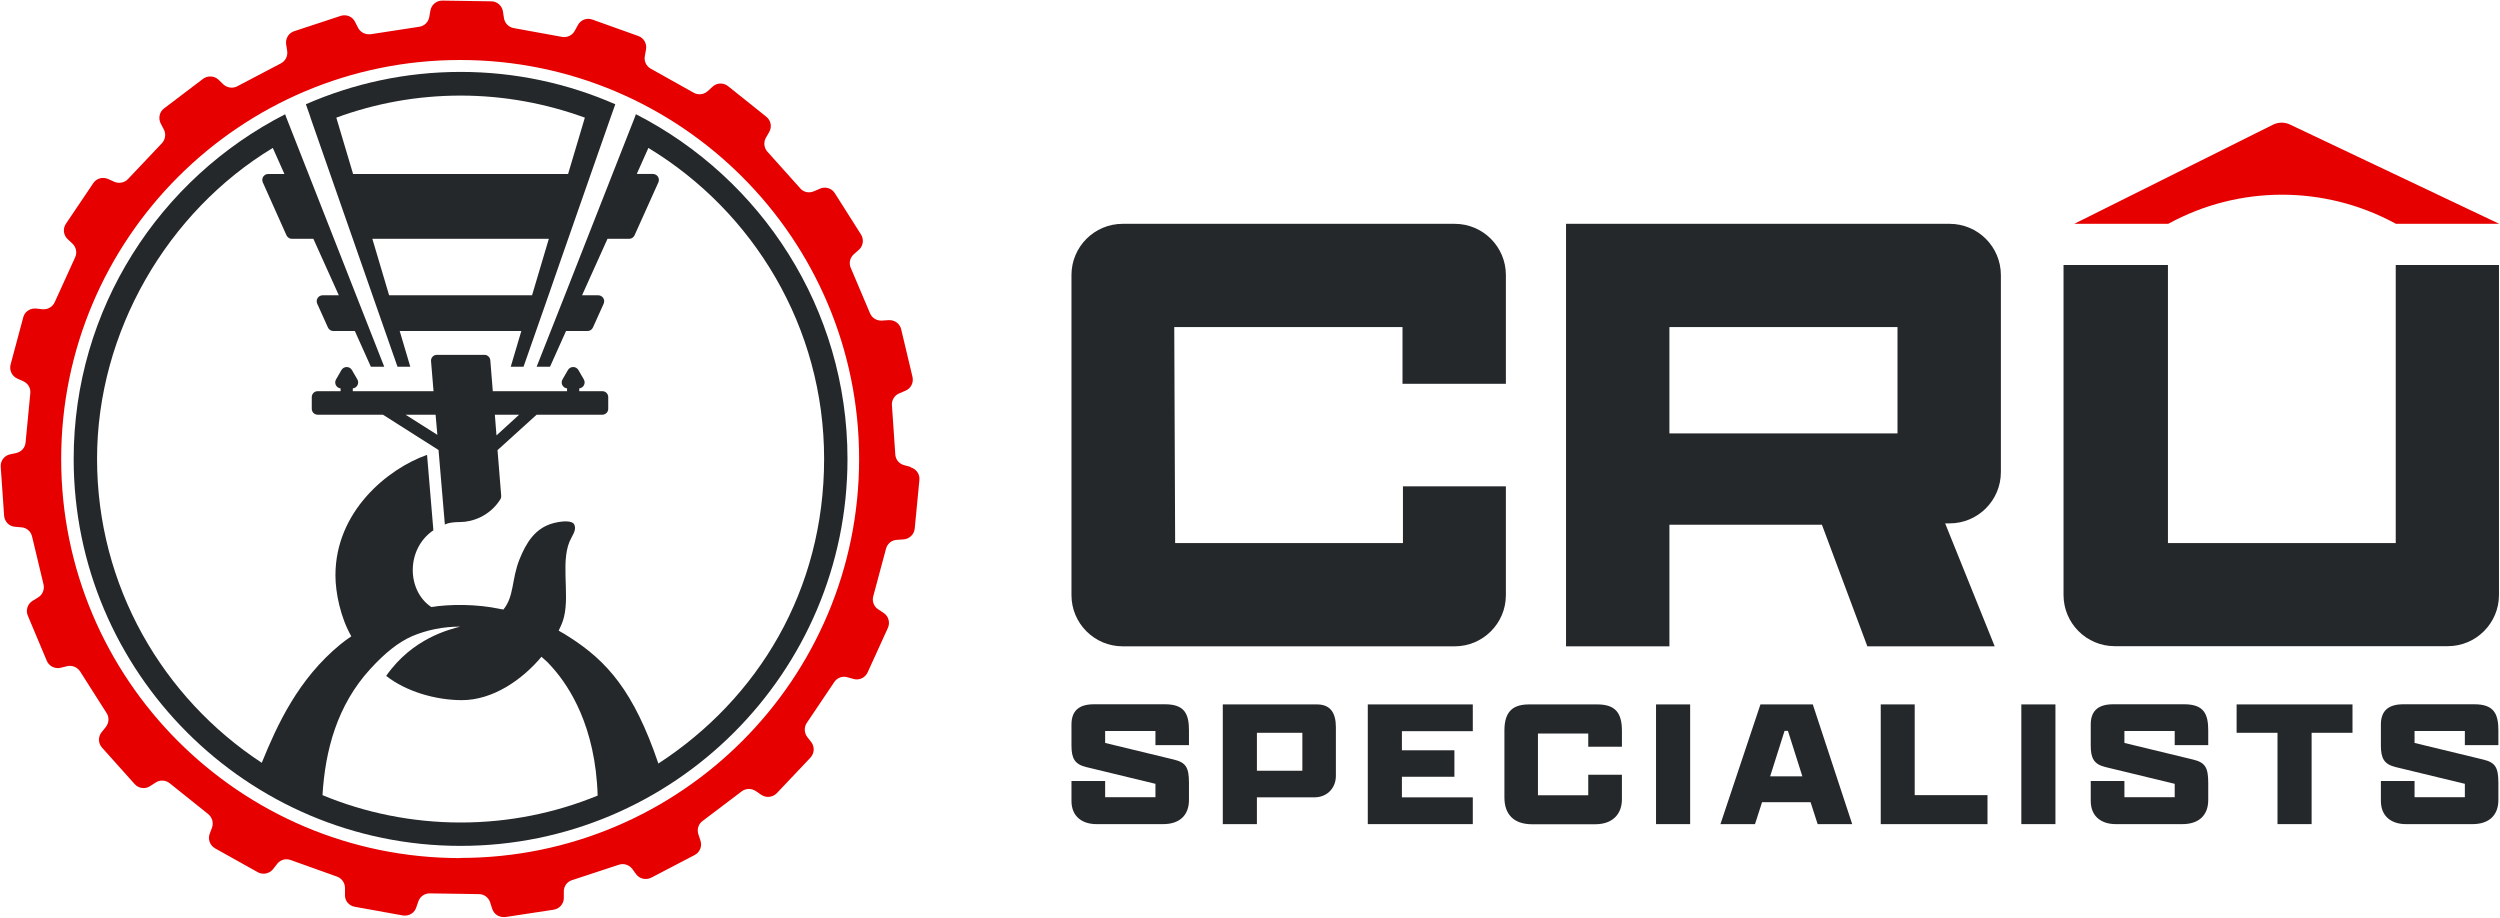
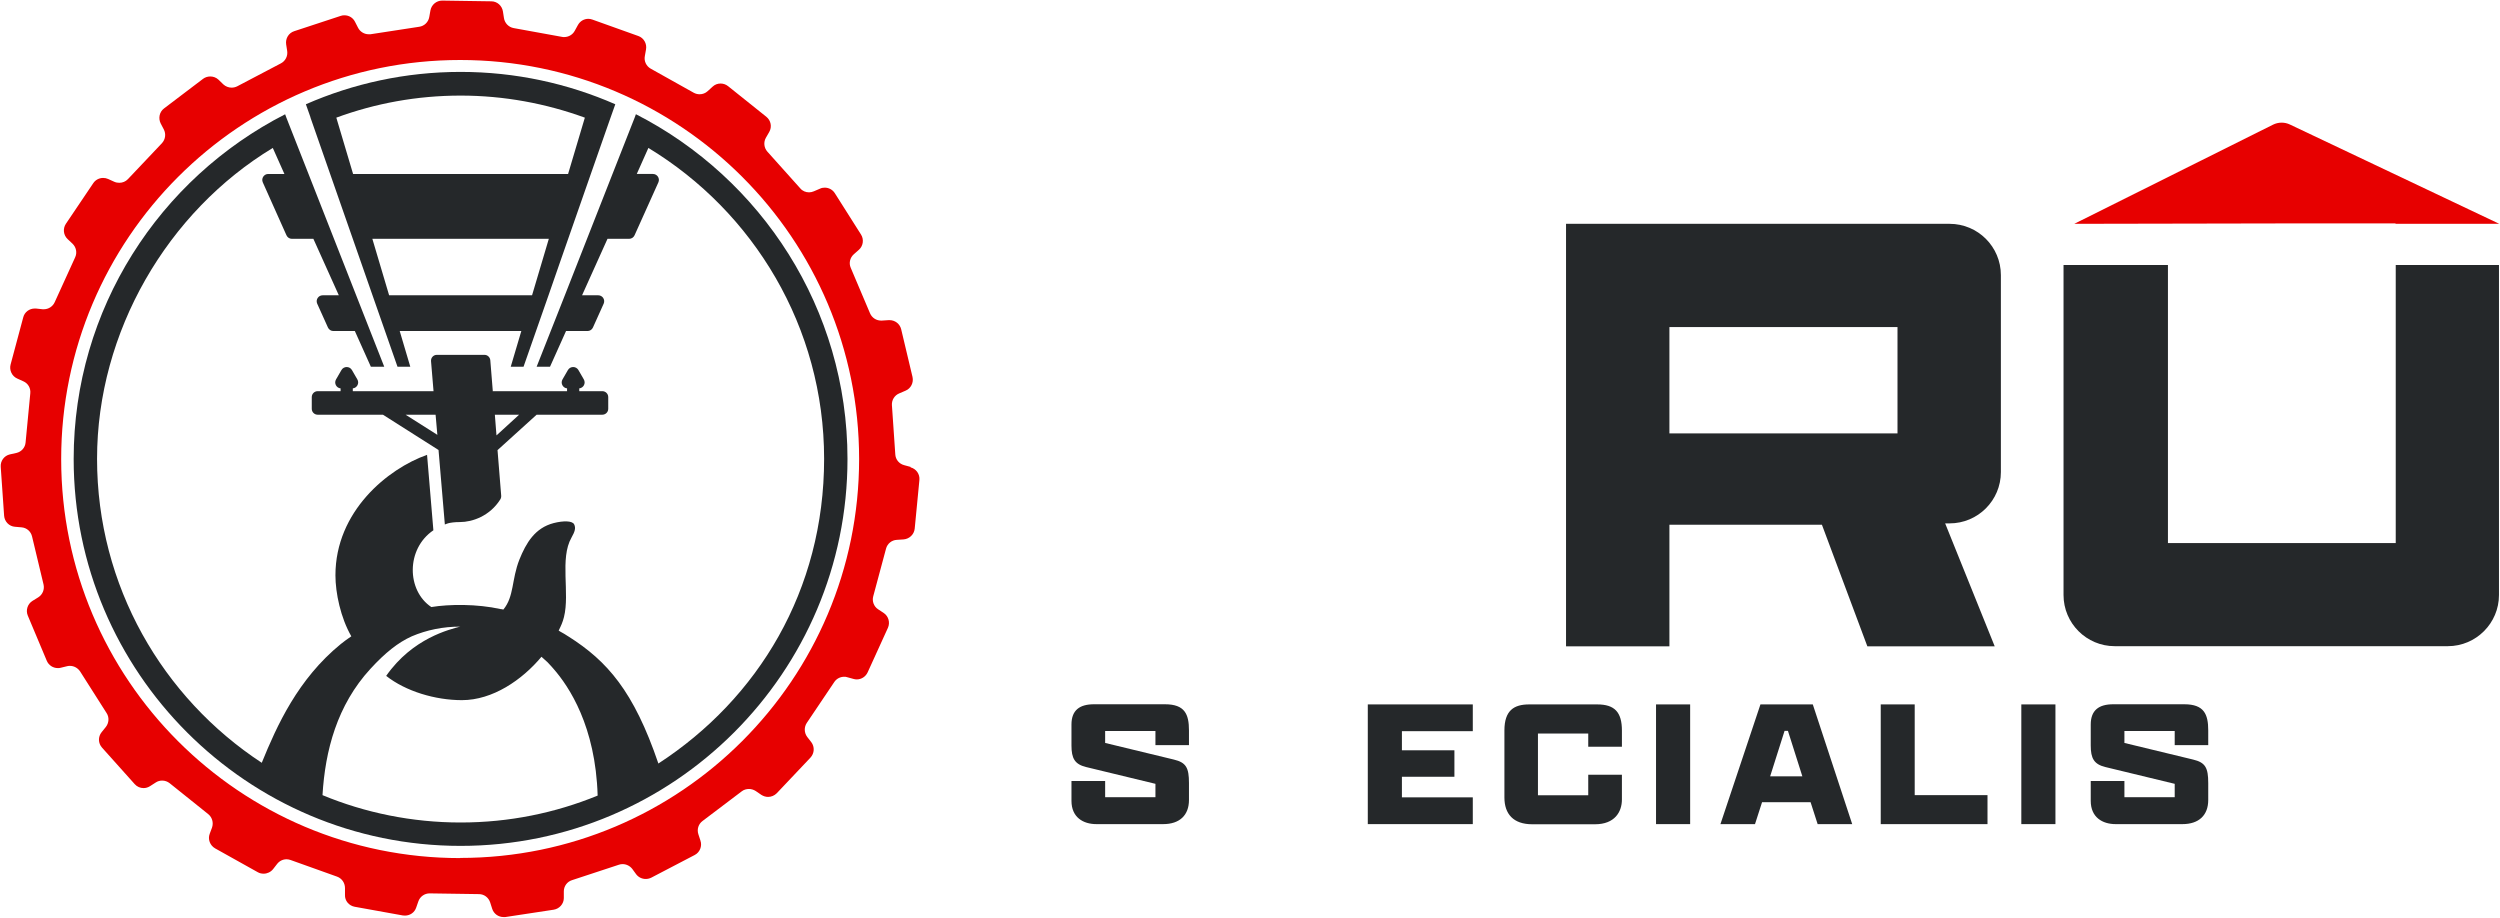
<svg xmlns="http://www.w3.org/2000/svg" id="Layer_3" data-name="Layer 3" viewBox="0 0 170 62.43">
  <defs>
    <style>
      .cls-1 {
        fill: #25282a;
      }

      .cls-2 {
        fill: #e70000;
      }
    </style>
  </defs>
  <g>
    <path class="cls-1" d="M33.51,26.59l-.17-2.1c-.02-.2-.19-.36-.39-.36h-3.25c-.23,0-.41.2-.39.43l.17,2.04h-5.49v-.19c.29-.03.46-.35.31-.61l-.37-.64c-.16-.27-.55-.27-.71,0l-.37.64c-.15.26.02.58.31.61v.19h-1.56c-.22,0-.4.18-.4.4v.8c0,.22.18.4.4.4h4.44l3.78,2.4.43,5.07s.24-.17,1.03-.17c.84,0,2.03-.41,2.74-1.54.05-.08.07-.18.06-.27l-.25-3.1v.02s2.66-2.41,2.66-2.41h4.47c.22,0,.4-.18.4-.4v-.8c0-.22-.18-.4-.4-.4h-1.57v-.19c.29-.03.46-.35.31-.61l-.37-.64c-.16-.27-.55-.27-.71,0l-.37.64c-.15.26.02.58.31.61v.19h-5.07ZM27.58,28.2h2.04l.12,1.37-2.16-1.37ZM33.76,29.6l-.11-1.4h1.65l-1.53,1.4Z" />
    <path class="cls-1" d="M21.11,7.99l1.34,3.84,1.54,4.41,1.34,3.84.85,2.43.85,2.43h.87l-.72-2.43h8.27s-.72,2.43-.72,2.43h.87l1.7-4.86.83-2.39,2.05-5.87,1.32-3.77.34-.96c-3.22-1.41-6.78-2.2-10.52-2.2s-7.3.79-10.52,2.2l.31.88h0ZM36.18,20.08h-9.72l-1.14-3.84h12l-1.14,3.84ZM39.77,8l-1.14,3.83h-14.62l-1.14-3.83c2.64-.97,5.48-1.5,8.45-1.5s5.81.54,8.45,1.5Z" />
    <path class="cls-2" d="M61.92,31.75l-.44-.12c-.34-.09-.58-.38-.6-.73l-.23-3.35c-.02-.35.18-.67.5-.8l.42-.18c.37-.15.57-.55.48-.94l-.77-3.24c-.09-.37-.42-.62-.79-.62-.02,0-.04,0-.06,0l-.46.03s-.04,0-.06,0c-.32,0-.62-.19-.75-.5l-1.31-3.09c-.14-.32-.05-.69.21-.92l.34-.3c.3-.26.36-.71.15-1.04l-1.78-2.81c-.15-.24-.41-.38-.69-.38-.11,0-.22.02-.32.07l-.42.18c-.1.04-.21.07-.32.07-.23,0-.45-.09-.6-.27l-2.24-2.5c-.23-.26-.27-.64-.1-.94l.23-.4c.2-.35.11-.78-.2-1.03l-2.6-2.08c-.15-.12-.33-.18-.51-.18-.2,0-.39.07-.54.21l-.34.31c-.15.14-.35.21-.54.21-.14,0-.27-.03-.4-.1l-2.93-1.64c-.3-.17-.47-.51-.4-.86l.08-.45c.07-.39-.15-.78-.52-.91l-3.13-1.12c-.09-.03-.18-.05-.27-.05-.29,0-.56.15-.71.42l-.22.4c-.14.26-.42.42-.71.42-.05,0-.1,0-.14-.01l-3.3-.6c-.34-.06-.61-.34-.66-.68l-.07-.45c-.06-.39-.39-.69-.79-.69l-3.33-.05s0,0-.01,0c-.39,0-.73.28-.8.67l-.08.45c-.06.34-.33.61-.68.66l-3.32.51s-.08,0-.12,0c-.3,0-.58-.17-.72-.44l-.21-.41c-.14-.28-.42-.44-.72-.44-.08,0-.17.01-.25.04l-3.16,1.04c-.38.12-.61.5-.55.9l.07.45c.05.34-.12.68-.43.84l-2.97,1.56c-.12.06-.25.09-.38.09-.2,0-.41-.08-.56-.22l-.33-.32c-.16-.15-.36-.22-.56-.22-.17,0-.34.05-.49.16l-2.65,2.01c-.32.24-.41.67-.23,1.03l.21.4c.16.31.11.68-.13.94l-2.31,2.44c-.16.17-.37.25-.59.25-.11,0-.23-.02-.34-.07l-.42-.19c-.11-.05-.22-.07-.34-.07-.26,0-.52.13-.67.36l-1.86,2.76c-.22.33-.17.77.12,1.04l.33.31c.25.24.33.61.18.93l-1.39,3.05c-.13.29-.42.48-.74.48-.03,0-.05,0-.08,0l-.46-.05s-.05,0-.08,0c-.36,0-.69.24-.78.6l-.86,3.21c-.1.38.09.79.45.95l.42.19c.32.14.51.47.47.82l-.32,3.34c-.03.35-.28.63-.62.71l-.45.1c-.39.09-.65.45-.62.85l.23,3.32c.03.4.34.72.73.75l.46.04c.35.03.63.28.71.62l.78,3.26c.08.34-.06.69-.36.88l-.39.24c-.34.21-.47.64-.32,1l1.29,3.07c.13.31.43.5.75.5.06,0,.13,0,.19-.02l.45-.11c.06-.02.13-.02.19-.02.27,0,.53.14.69.38l1.8,2.83c.19.29.16.67-.05.94l-.29.36c-.25.31-.24.75.03,1.05l2.22,2.48c.16.18.38.27.6.27.15,0,.3-.04.44-.13l.39-.25c.13-.09.29-.13.44-.13.18,0,.36.06.51.18l2.62,2.1c.27.22.37.58.26.91l-.16.43c-.14.37.02.79.37.99l2.9,1.62c.12.07.26.1.4.1.24,0,.48-.11.64-.31l.28-.36c.16-.2.39-.31.64-.31.09,0,.18.02.27.05l3.16,1.13c.33.12.54.43.54.78v.46c-.02.4.27.74.66.81l3.27.59s.1.01.15.01c.34,0,.65-.21.76-.54l.15-.43c.11-.32.42-.54.76-.54h.01l3.35.05c.35,0,.65.23.76.56l.14.44c.11.34.42.56.77.56.04,0,.08,0,.12,0l3.29-.5c.39-.06.69-.4.69-.79v-.46c0-.35.23-.66.56-.76l3.19-1.05c.08-.03.17-.04.25-.04.25,0,.49.12.65.32l.27.37c.16.21.4.32.65.32.13,0,.26-.03.38-.09l2.95-1.54c.35-.18.52-.6.39-.98l-.14-.43c-.11-.33,0-.69.28-.9l2.67-2.02c.14-.11.32-.16.49-.16.16,0,.32.05.46.14l.38.26c.14.09.3.14.46.14.22,0,.43-.09.59-.25l2.29-2.42c.27-.29.3-.73.06-1.05l-.28-.36c-.21-.28-.22-.66-.03-.95l1.87-2.78c.15-.23.41-.36.67-.36.07,0,.14,0,.21.03l.44.12c.07.02.14.03.21.03.31,0,.6-.18.74-.48l1.38-3.03c.16-.36.04-.79-.29-1.01l-.38-.25c-.29-.19-.42-.55-.33-.88l.87-3.24c.09-.34.38-.58.73-.6l.46-.03c.4-.03.72-.34.76-.73l.32-3.31c.04-.4-.22-.76-.6-.86ZM31.29,58.35c-14.98,0-27.13-12.15-27.13-27.13S16.31,4.08,31.29,4.08s27.13,12.15,27.13,27.13-12.15,27.13-27.13,27.13Z" />
    <path class="cls-1" d="M43.24,7.77l-.08.22h0l-1.51,3.84-2.62,6.67-.62,1.58-.96,2.43-.96,2.43h.91l1.09-2.43h1.46c.16,0,.3-.09.37-.24l.73-1.62c.12-.27-.08-.57-.37-.57h-1.1l1.73-3.84h1.47c.16,0,.3-.09.37-.24l1.62-3.6c.12-.27-.08-.57-.37-.57h-1.1l.79-1.77c7.15,4.33,11.95,12.19,11.95,21.14s-4.49,16.31-11.27,20.72c-1.68-4.94-3.49-6.97-6.1-8.63,0,0-.01,0-.02-.01-.18-.12-.36-.23-.55-.33-.04-.02-.07-.05-.11-.07.17-.35.27-.56.36-.92.41-1.63-.3-3.98.51-5.4.23-.41.31-.65.18-.91-.13-.24-.72-.25-1.39-.08-1.27.33-1.87,1.34-2.33,2.48-.54,1.37-.35,2.5-1.09,3.4-.05-.01-.1-.02-.15-.03,0,0-.02,0-.03,0-1.61-.36-3.51-.34-4.72-.14-1.68-1.12-1.73-3.95.14-5.22l-.43-5.13c-2.67.94-6.23,3.84-6.23,8.19,0,1.2.35,2.88,1.08,4.15-.25.17-.49.34-.71.52-2.92,2.38-4.35,5.55-5.38,8.08-6.74-4.42-11.2-12.03-11.2-20.67s4.79-16.81,11.95-21.14l.79,1.77h-1.1c-.29,0-.49.3-.37.57l1.61,3.6c.07.15.21.24.37.24h1.46l1.73,3.84h-1.1c-.29,0-.49.3-.37.57l.73,1.62c.07.15.21.24.37.24h1.46s1.09,2.43,1.09,2.43h.91l-1.91-4.86-.62-1.58-2.62-6.67-1.51-3.84h0l-.08-.22c-8.53,4.36-14.38,13.22-14.38,23.44,0,14.51,11.8,26.31,26.31,26.31s26.31-11.8,26.31-26.31c0-10.22-5.86-19.08-14.38-23.44ZM21.93,54.07c.18-3.03.99-6.12,3.26-8.59,1.01-1.1,1.88-1.79,2.81-2.21,1.01-.43,2.12-.66,3.29-.66,0,0,0,0,0,0-.69.19-3.23.77-5.03,3.35,1.33,1.05,3.34,1.65,5.15,1.65,2.09,0,4.09-1.37,5.41-2.95.14.12.27.24.41.37.09.09.18.19.27.29.05.05.1.11.14.16,1.05,1.2,2.86,3.9,3,8.62-2.88,1.18-6.02,1.83-9.32,1.83s-6.5-.66-9.39-1.86Z" />
  </g>
  <g>
    <g>
      <path class="cls-1" d="M80.85,54.4c0,1.04-.64,1.64-1.75,1.64h-4.55c-.89,0-1.69-.46-1.69-1.58v-1.35h2.29v1.1h3.42v-.91l-4.71-1.14c-.78-.19-1-.59-1-1.47v-1.42c0-.98.56-1.38,1.53-1.38h4.83c1.35,0,1.63.68,1.63,1.78v1h-2.28v-.96h-3.42v.81l4.67,1.13c.84.2,1.03.56,1.03,1.6v1.14Z" />
-       <path class="cls-1" d="M83.15,47.9h6.4c.93,0,1.29.59,1.29,1.55v3.32c0,.73-.51,1.45-1.48,1.45h-3.89v1.82h-2.32v-8.14ZM88.56,52.41v-2.58h-3.09v2.58h3.09Z" />
      <path class="cls-1" d="M93.01,47.9h7.14v1.82h-4.82v1.3h3.57v1.8h-3.57v1.4h4.82v1.82h-7.14v-8.14Z" />
      <path class="cls-1" d="M110.29,52.68v1.69c0,.84-.49,1.68-1.83,1.68h-4.27c-1.28,0-1.89-.7-1.89-1.82v-4.56c0-1.36.65-1.77,1.68-1.77h4.63c1.19,0,1.68.53,1.68,1.78v1.1h-2.29v-.9h-3.42v4.2h3.42v-1.4h2.29Z" />
      <path class="cls-1" d="M112.61,47.9h2.32v8.14h-2.32v-8.14Z" />
      <path class="cls-1" d="M123.11,54.55h-3.29l-.48,1.49h-2.35l2.72-8.14h3.56l2.68,8.14h-2.35l-.48-1.49ZM120.38,52.79h2.18l-.98-3.09h-.23l-.98,3.09Z" />
      <path class="cls-1" d="M127.88,47.9h2.32v6.17h4.95v1.97h-7.26v-8.14Z" />
      <path class="cls-1" d="M137.45,47.9h2.32v8.14h-2.32v-8.14Z" />
      <path class="cls-1" d="M150.16,54.4c0,1.04-.64,1.64-1.75,1.64h-4.55c-.89,0-1.69-.46-1.69-1.58v-1.35h2.29v1.1h3.42v-.91l-4.71-1.14c-.78-.19-1-.59-1-1.47v-1.42c0-.98.56-1.38,1.53-1.38h4.83c1.35,0,1.63.68,1.63,1.78v1h-2.28v-.96h-3.42v.81l4.67,1.13c.84.2,1.03.56,1.03,1.6v1.14Z" />
-       <path class="cls-1" d="M154.87,49.83h-2.78v-1.93h7.88v1.93h-2.78v6.21h-2.32v-6.21Z" />
-       <path class="cls-1" d="M169.89,54.4c0,1.04-.64,1.64-1.75,1.64h-4.55c-.89,0-1.69-.46-1.69-1.58v-1.35h2.29v1.1h3.42v-.91l-4.71-1.14c-.78-.19-1-.59-1-1.47v-1.42c0-.98.56-1.38,1.53-1.38h4.83c1.35,0,1.63.68,1.63,1.78v1h-2.28v-.96h-3.42v.81l4.67,1.13c.84.2,1.03.56,1.03,1.6v1.14Z" />
    </g>
    <g>
-       <path class="cls-2" d="M141.05,15.22l13.51-6.74c.36-.18.79-.19,1.16-.01l14.23,6.75h-7.03l-.05-.03c-4.82-2.61-10.63-2.6-15.43.03h0s-6.38,0-6.38,0Z" />
+       <path class="cls-2" d="M141.05,15.22l13.51-6.74c.36-.18.79-.19,1.16-.01l14.23,6.75h-7.03l-.05-.03h0s-6.38,0-6.38,0Z" />
      <path class="cls-1" d="M106.49,15.22v28.73h7.03v-8.27h10.37l3.09,8.27h8.66l-3.37-8.36h.3c1.93,0,3.49-1.56,3.49-3.49v-13.39c0-1.93-1.56-3.49-3.49-3.49h-26.08ZM113.52,29.47v-7.23h15.51v7.23h-15.51Z" />
-       <path class="cls-1" d="M72.86,18.71v21.76c0,1.92,1.56,3.48,3.48,3.48h22.58c1.92,0,3.48-1.56,3.48-3.48v-7.4h-7v3.86h-15.49l-.06-14.69h15.52v3.86h7.03v-7.4c0-1.92-1.56-3.48-3.48-3.48h-22.58c-1.92,0-3.48,1.56-3.48,3.48Z" />
      <path class="cls-1" d="M162.91,18.02v18.91s-15.49,0-15.49,0v-18.91h-7.1v22.44c0,1.92,1.56,3.48,3.48,3.48h22.65c1.92,0,3.48-1.56,3.48-3.48v-22.44h-7.03Z" />
    </g>
  </g>
</svg>